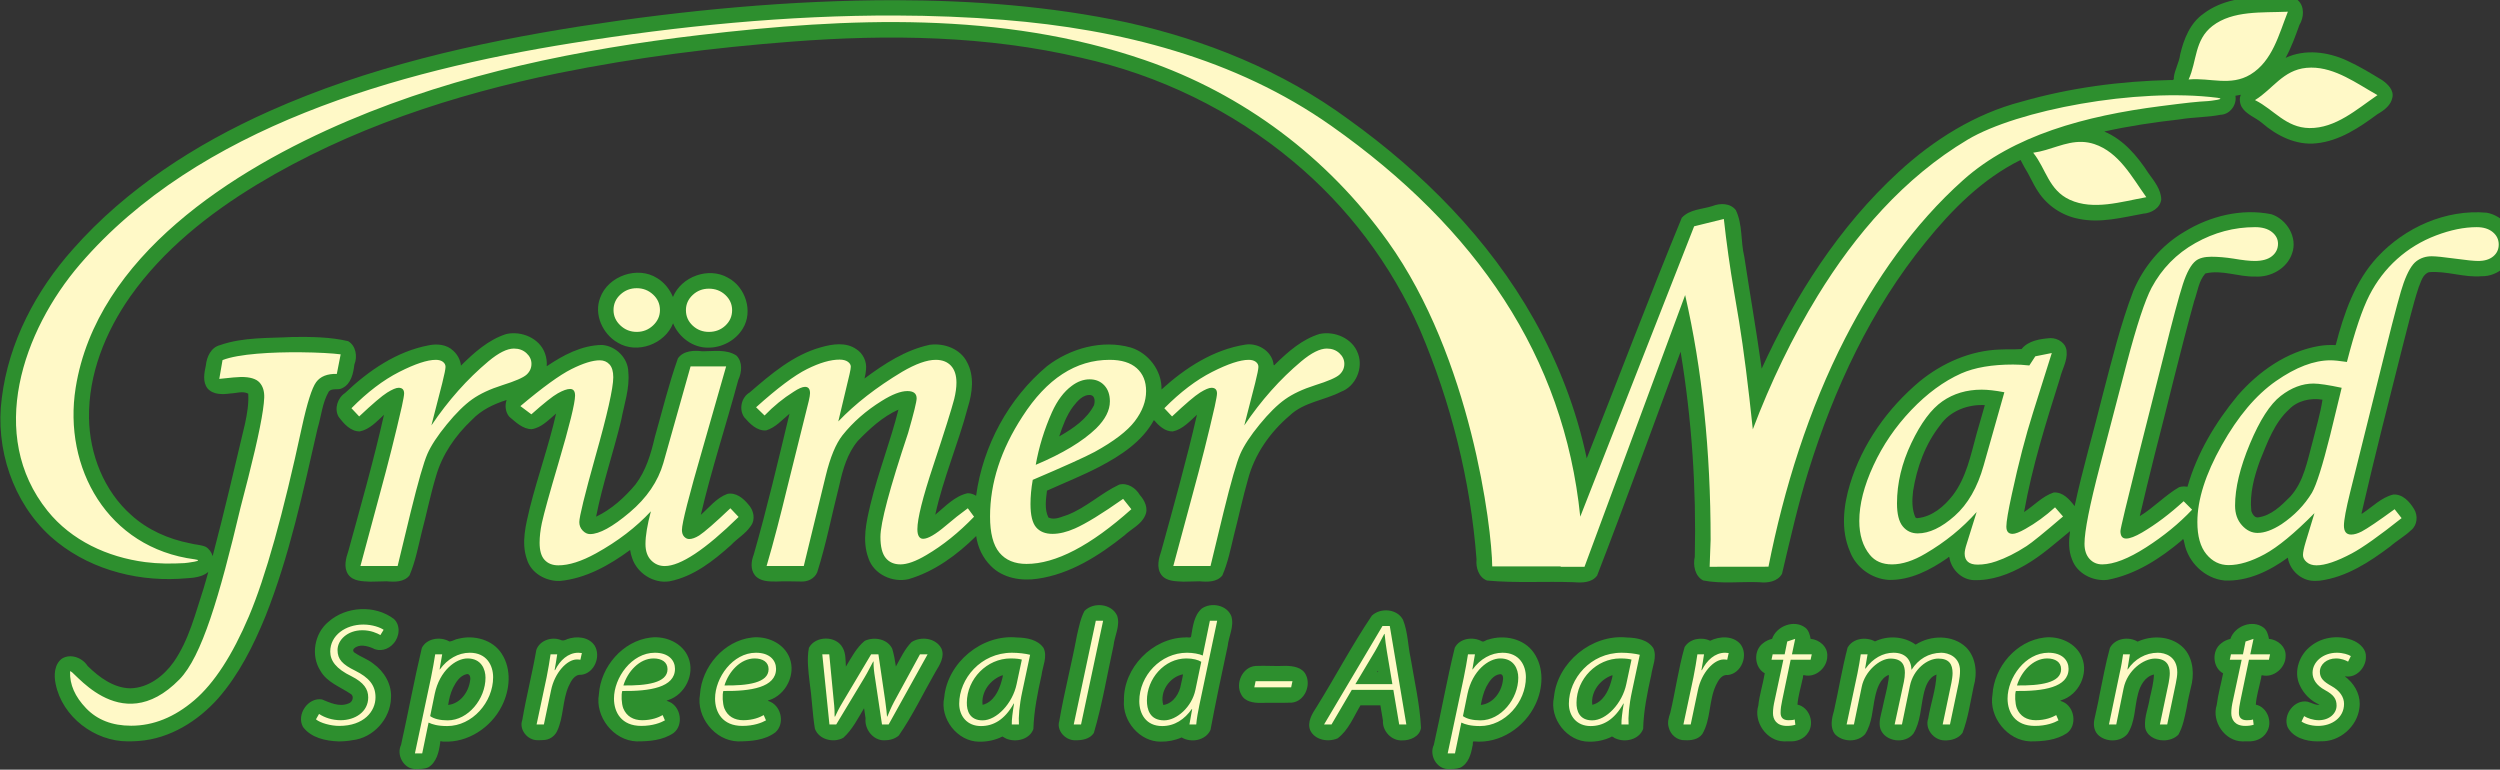
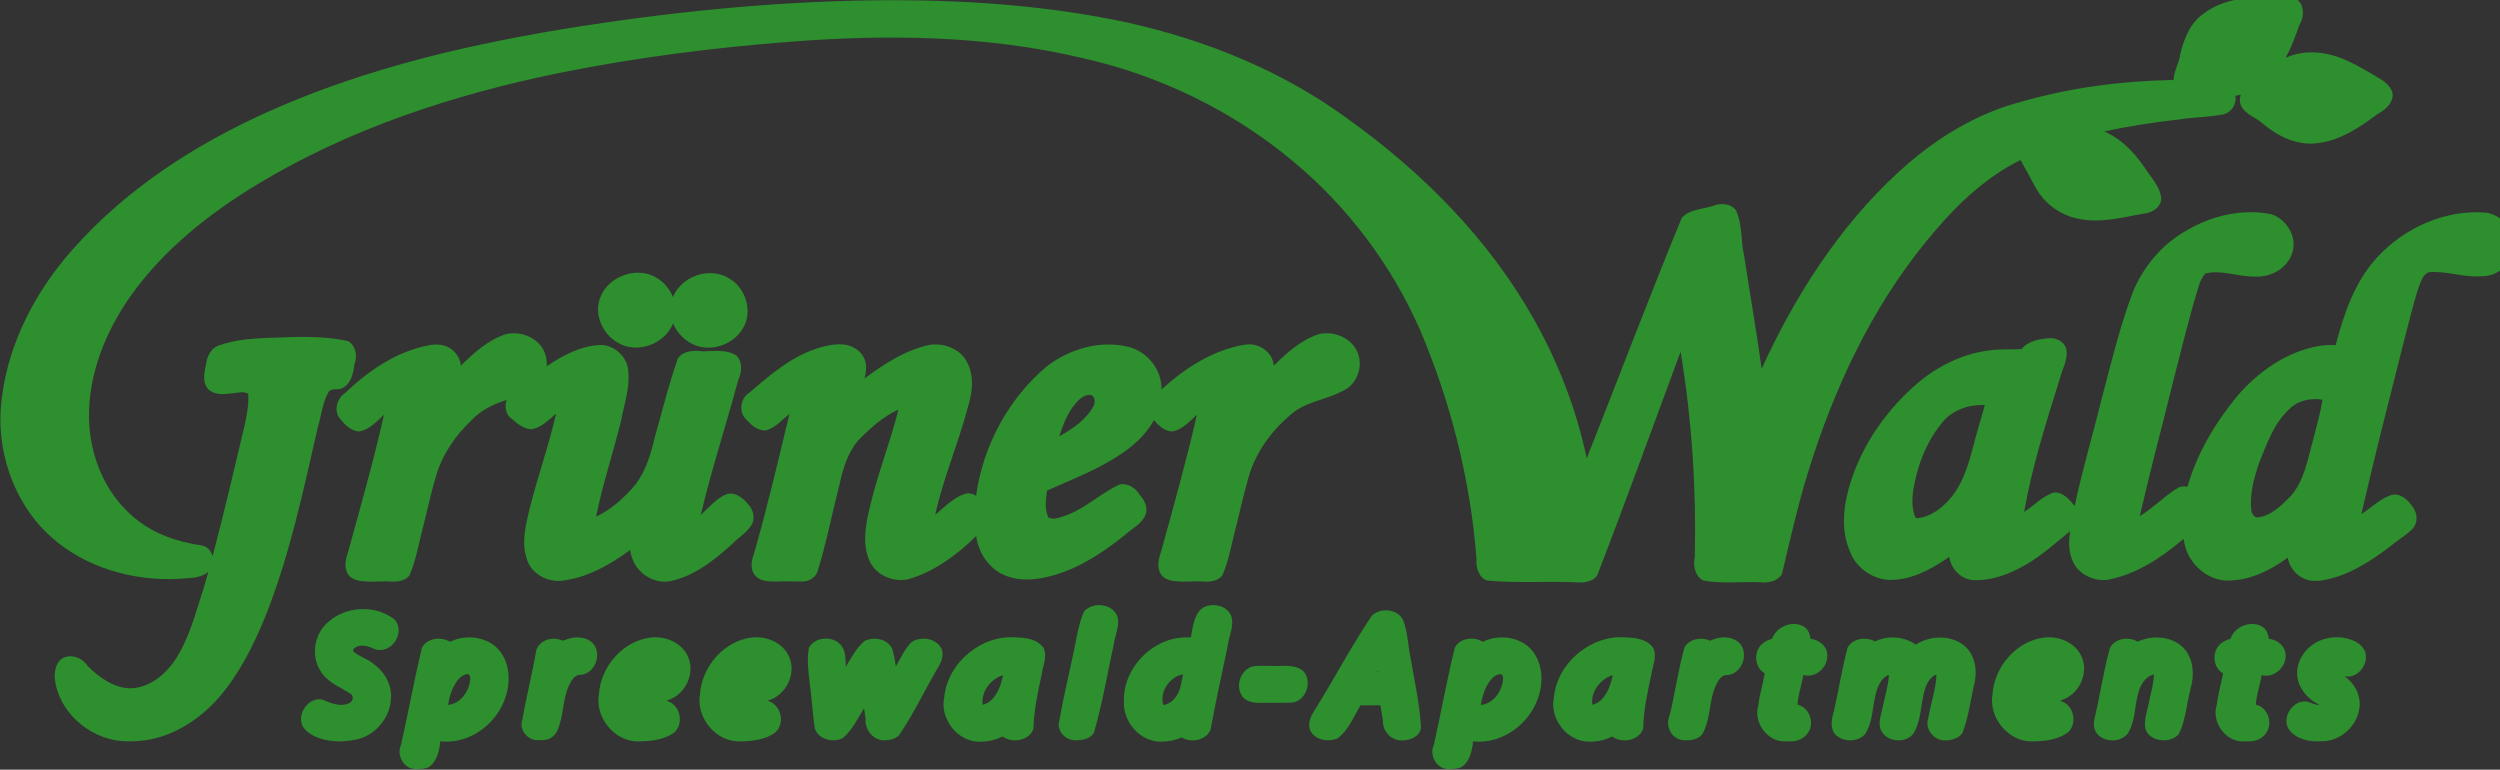
<svg xmlns="http://www.w3.org/2000/svg" viewBox="0 0 500 153.93" height="153.93" width="500" xml:space="preserve" id="svg2" version="1.1">
  <rect x="0" y="0" width="500" height="153.93" fill="#333333" stroke="none" />
  <title id="title4516">Gruener Wald Spreewald-Apartments</title>
  <defs id="defs6" />
  <g transform="matrix(1.333,0,0,-1.333,3.236,150.635)" id="g10">
    <g transform="matrix(0.077,0,0,0.077,-0.031,-0.03)" id="g12" style="fill:#fff9c7;fill-opacity:1">
      <path id="path14-0" d="m 777.496,-30.549 c -22.203,0.58 -36.665,27.688 -27.146,47.1 14.021,62.865 25.565,126.279 40.496,188.936 9.587,19.02 36.429,22.655 53.666,12.557 6.07,0.19 11.401,4.588 17.575,5.317 30.436,7.843 67.001,-1.736 84.442,-29.251 19.769,-30.459 15.991,-70.844 0.05,-102.086 -20.864,-41.559 -65.992,-71.581 -113.19,-69.048 -2.535,-0.724 -7.875,3.013 -6.793,-2.057 -2.257,-17.631 -6.817,-37.996 -22.974,-48.064 -8.165,-3.749 -17.376,-3.163 -26.125,-3.404 z m 2012.416,0 c -22.201,0.578 -36.669,27.682 -27.151,47.094 14.186,62.934 25.362,126.591 40.792,189.209 9.392,18.79 35.829,22.268 52.914,12.492 4.185,-1.833 7.709,3.096 11.928,3.359 31.008,10.362 69.923,2.397 89.166,-25.528 20.5,-29.444 18.173,-69.474 3.111,-100.741 -20.712,-44.442 -69.167,-76.777 -118.938,-72.066 -4.651,1.405 -2.074,-6.672 -3.754,-9.295 -2.734,-15.88 -8.255,-34.512 -23.977,-41.962 -7.699,-2.802 -16.042,-2.354 -24.092,-2.561 z m -913.436,53.316 c -42.382,0.382 -76.774,45.274 -67.718,86.342 6.35,68.027 73.588,123.356 141.561,116.713 18.733,-0.36 40.565,-3.85 51.986,-20.443 8.006,-17.154 -1.734,-35.341 -3.892,-52.653 -7.667,-34.7 -14.874,-69.672 -15.942,-105.302 -6.969,-19.495 -31.62,-25.922 -49.848,-19.816 -3.799,0.967 -7.186,3.516 -10.395,5.285 -14.098,-7.143 -29.983,-10.466 -45.754,-10.125 z m 1188.682,0.027 c -42.682,-0.149 -77.576,45.071 -68.406,86.352 6.375,68.177 73.932,123.561 142.033,116.656 18.659,-0.477 40.819,-3.929 51.73,-20.912 7.55,-17.068 -1.853,-35.065 -4.114,-52.211 -7.697,-34.557 -14.91,-69.593 -15.765,-104.941 -7.6,-20.776 -34.724,-27.238 -53.598,-18.709 -3.539,0.805 -6.214,5.871 -9.725,2.488 -13.134,-6.099 -27.687,-9.054 -42.156,-8.723 z m -834.684,0.057 c -40.909,-0.223 -74.641,40.112 -71.556,80.043 -1.296,63.858 55.591,122.091 119.319,123.051 3.464,0.969 9.578,-1.642 11.409,1.088 3.47,19.236 5.324,41.575 21.05,55.264 18.432,12.766 49.001,6.882 57.51,-15.061 5.936,-19.81 -5.214,-39.117 -7.26,-58.629 -11.677,-54.193 -23.185,-108.427 -33.377,-162.918 -9.291,-20.615 -37.861,-25.768 -56.23,-14.625 -12.808,-5.672 -26.868,-8.437 -40.865,-8.213 z m 1694.686,0.486 c -44.828,1.377 -81.462,47.541 -73.825,91.498 3.299,53.699 46.278,104.151 100.541,110.82 29.327,3.808 62.827,-10.542 73.944,-39.294 12.958,-32.172 -6.832,-72.183 -39.678,-82.573 -5.849,-1.503 -0.434,-1.912 2.393,-3.334 23.04,-10.017 28.225,-46.208 7.605,-61.289 -20.909,-13.62 -46.653,-15.932 -70.98,-15.828 z m -2518.742,0.008 c -44.799,1.532 -81.309,47.728 -73.602,91.658 3.378,53.797 46.58,104.283 100.995,110.715 29.283,3.59 62.576,-10.859 73.58,-39.576 12.807,-32.327 -7.259,-72.315 -40.221,-82.582 -5.575,-1.407 1.994,-1.897 3.822,-3.529 21.045,-10.568 26.817,-43.023 8.785,-59.016 -20.687,-15.726 -48.32,-17.543 -73.359,-17.67 z m -778.266,0.006 c -24.943,0.92 -52.97,6.914 -68.801,28.012 -13.505,23.824 9.485,58.199 36.811,53.756 15.896,-6.54 34.275,-15.194 51.473,-7.939 7.967,1.736 12.31,14.266 4.531,18.705 -20.327,13.78 -46.224,22.48 -58.932,45.018 -19.301,29.954 -11.738,73.086 15.699,95.523 34.413,30.438 90.568,33.368 127.363,5.596 13.62,-12.553 11.213,-35.15 -0.713,-47.994 -9.497,-11.518 -26.834,-16.799 -40.34,-9.125 -11.147,4.608 -26.125,8.682 -36.363,-0.381 -3.139,-2.815 -1.796,-7.302 1.895,-8.822 11.198,-7.923 24.675,-12.021 35.361,-20.799 21.267,-15.057 36.401,-40.287 34.621,-66.895 -1.039,-40.688 -34.546,-78.005 -75.243,-82.284 -9.005,-1.744 -18.195,-2.45 -27.362,-2.37 z m 2816.654,0.006 c -33.511,0.594 -59.504,37.977 -49.814,69.725 2.23,21.345 9.19,41.978 12.525,62.967 -20.955,11.541 -22.308,44.982 -3,58.792 4.976,4.149 11.16,6.784 17.318,8.347 8.51,24.997 43.124,38.235 64.842,21.707 6.679,-5.227 8.966,-14.557 10.322,-21.857 16.933,-1.212 33.572,-15.461 32.412,-33.391 0.245,-22.256 -22.19,-42.484 -44.449,-37.438 -4.266,1.695 -2.121,-4.271 -3.564,-6.701 -3.471,-16.723 -8.817,-33.797 -10.118,-50.51 23.104,-4.85 33.991,-35.493 20.738,-54.558 -7.554,-12.387 -22.622,-18.02 -36.661,-16.979 -3.516,-0.104 -7.034,-0.089 -10.551,-0.104 z m 893.053,0 c -33.964,0.579 -59.896,38.871 -49.647,70.818 2.529,20.886 8.516,41.128 12.496,61.744 -20.979,11.38 -22.625,44.838 -3.404,58.723 5.018,4.196 11.222,6.933 17.504,8.377 8.419,25.089 43.091,38.412 64.877,21.91 6.696,-5.233 9.025,-14.557 10.357,-21.898 16.901,-1.211 33.547,-15.376 32.443,-33.283 0.3,-22.983 -23.483,-43.303 -46.195,-37.451 -2.03,-0.719 -0.847,-6.383 -2.232,-8.553 -3.324,-16.125 -8.649,-32.776 -9.676,-48.771 22.661,-4.777 33.625,-34.494 21.254,-53.574 -7.327,-12.953 -22.787,-18.935 -37.152,-17.916 -3.54,-0.136 -7.083,-0.123 -10.625,-0.125 z m 145.887,0.01 c -21.689,0.198 -46.875,7.229 -57.49,27.961 -9.377,23.727 13.011,54.068 38.824,49.457 7.63,-2.041 16.218,-7.532 23.506,-5.887 -17.274,7.23 -31.445,21.664 -38.959,38.793 -11.863,26.287 -0.341,58.467 21.963,75.385 23.372,18.898 57.701,22.295 84.797,9.844 12.041,-5.791 23.53,-16.976 22.568,-31.354 0.021,-20.368 -18.524,-40.888 -39.787,-37.537 -3.752,0.768 3.958,-3.531 4.74,-5.068 15.871,-13.998 25.688,-35.467 22.32,-56.793 -4.445,-35.945 -38.226,-65.595 -74.584,-64.611 -2.63,-0.152 -5.264,-0.231 -7.898,-0.189 z m -3274.43,0 c -44.931,1.574 -81.334,48.095 -73.426,92.08 3.565,53.568 46.603,103.75 100.783,110.243 29.252,3.685 62.588,-10.669 73.672,-39.327 12.956,-32.158 -6.811,-72.141 -39.627,-82.559 -5.76,-1.455 -0.756,-1.875 2.068,-3.197 22.945,-9.806 28.565,-45.442 8.539,-60.947 -21.01,-14.234 -47.34,-16.416 -72.01,-16.291 z m -991.021,0.031 C 153.481,23.173 90.134,71.073 77.268,135.398 73.696,152.266 74.616,173.459 89.625,184.695 c 16.899,10.428 39.927,1.586 49.947,-14.369 22.396,-21.933 50.431,-42.952 83.201,-43.56 34.752,0.684 64.964,23.742 84.34,51.009 30.092,43.13 42.437,95.14 58.689,144.366 3.006,10.36 6.334,21.388 8.924,31.396 -16.026,-13.312 -38.262,-11.469 -57.716,-13.415 -89.104,-4.721 -181.791,21.899 -249.019,81.94 -74.125,66.944 -108.8,172.103 -95.623,270.389 13.385,108.543 66.543,209.304 138.827,290.223 104.04,117.687 238.892,204.356 381.425,268.193 192.949,86.316 400.693,133.386 608.718,166.13 202.114,31.114 406.375,50.587 610.994,50.651 151.32,-0.369 303.216,-11.595 451.418,-43.196 154.367,-34.124 304.421,-94.703 432.277,-188.716 144.76,-103.867 273.827,-233.54 361.603,-389.606 47.56,-84.625 83.057,-176.217 103.051,-271.275 61.83,156.189 121.232,313.417 185.191,468.75 15.404,16.895 39.993,16.367 60.236,23.043 14.752,5.851 34.971,5.621 45.168,-8.309 13.555,-28.271 9.05,-60.76 16.377,-90.348 10.998,-72.829 23.804,-145.397 33.895,-218.374 65.031,142.077 150.999,276.865 266.705,383.098 68.184,62.841 149.351,113.737 239.697,137.17 94.493,27.111 192.966,40.106 291.005,42.18 4.028,-0.775 6.558,0.571 5.63,4.884 1.827,15.656 10.636,29.37 12.431,45.05 7.096,29.895 19.365,61.254 45.609,79.4 34.38,26.234 79.186,32.309 121.248,32.305 20.609,0.85 43.241,4.101 62.25,-5.943 13.751,-12.193 12.124,-33.944 3.221,-48.474 -7.795,-21.81 -15.735,-43.704 -26.877,-64.074 37.833,17.799 82.562,11.741 119.525,-5.273 23.862,-10.896 46.398,-24.582 68.723,-38.197 10.683,-7.573 22.933,-19.159 19.863,-33.617 -2.796,-15.256 -16.199,-25.215 -28.84,-32.406 -35.427,-26.167 -74.138,-52.343 -119.14,-56.956 -39.645,-4.469 -77.788,14.856 -106.928,40.293 -12.402,10.313 -29.83,15.771 -38.58,30.172 -4.029,7.249 -5.258,16.383 -1.9,24.127 -3.51,-0.725 -7.056,-1.264 -10.559,-2.025 3.358,-17.506 -10.67,-36.431 -28.788,-36.988 -26.335,-5.149 -53.36,-4.501 -79.766,-8.987 -49.345,-5.568 -98.487,-12.802 -146.93,-23.656 37.365,-15.68 64.456,-47.822 85.999,-81.035 11.025,-15.38 24.668,-31.68 24.979,-51.522 -2.09,-16.701 -19.407,-26.47 -34.933,-27.485 -41.326,-7.502 -83.831,-18.942 -125.91,-10.055 -32.167,6.068 -61.313,25.558 -79.112,53.048 -10.192,15.192 -16.872,32.337 -26.788,47.705 -2.581,4.557 -5.082,9.162 -7.371,13.873 -74.082,-36.636 -133.361,-96.231 -184.799,-159.832 C 3614.634,865.718 3542.391,710.264 3492.648,550.068 c -20.508,-65.787 -35.512,-133.091 -51.439,-200.098 -8.444,-15.361 -28.203,-18.419 -44.12,-16.451 -36.445,1.535 -73.555,-3.696 -109.694,3.481 -16.026,8.652 -19.827,29.545 -16.164,46.014 3.157,133.742 -5.824,267.685 -27.627,399.6 -54.019,-145.426 -106.637,-291.397 -162.617,-436.078 -10.17,-14.191 -29.66,-14.349 -45.367,-12.992 -56.365,1.936 -112.919,-1.966 -169.156,3.244 -16.303,6.029 -22.21,25.517 -20.512,41.438 -11.681,153.756 -49.812,305.272 -110.185,447.143 -55.649,126.534 -140.701,239.772 -247.098,328.117 -118.71,99.415 -262.14,168.514 -413.264,202.001 -183.953,43.2 -374.982,45.889 -562.749,31.448 -152.814,-11.604 -305.185,-30.93 -455.426,-61.402 C 852.227,1283.486 649.812,1217.264 469.926,1108.563 375.629,1051.405 287.03,981.087 222.896,890.475 174.365,821.513 141.002,738.743 142.318,653.465 143.369,583.175 171.239,511.731 224.482,464.553 c 31.926,-29.106 72.571,-46.945 114.582,-55.202 10.023,-2.787 20.945,-2.708 30.504,-6.772 6.759,-3.919 11.53,-10.756 13.645,-18.205 22.643,85.888 42.781,172.417 63.279,258.845 3.928,19.038 7.296,38.18 6.049,57.694 -10.713,5.691 -22.974,0.783 -34.331,0.411 -15.187,-2.109 -33.879,-2.888 -44.912,9.737 -10.033,12.925 -6.456,30.332 -3.297,44.988 1.563,16.424 9.973,34.885 27.301,39.354 45.516,15.975 94.574,13.382 141.972,15.967 36.063,0.346 72.607,0.112 107.895,-8.139 15.347,-8.957 18.601,-30.168 12.18,-45.623 -1.994,-17.039 -6.279,-37.438 -23.197,-45.756 -8.073,-5.136 -20.593,1.099 -26.826,-7.236 -12.615,-21.785 -14.356,-47.518 -21.601,-71.199 C 559.431,509.751 532.976,384.824 485.915,266.602 462.594,209.755 434.589,153.682 393.895,107.132 354.391,62.819 299.977,28.769 239.756,24.212 232.62,23.598 225.456,23.354 218.295,23.398 Z m 2482.687,1.906 c -20.573,-1.139 -38.8,18.258 -37.383,38.58 -1.543,9.928 -3.318,19.818 -4.988,29.725 -12.919,0 -25.838,0 -38.758,0 -13.399,-22.239 -23.228,-48.19 -44.574,-64.334 -18.232,-7.879 -44.087,-3.64 -53.359,15.572 -6.607,16.415 4.053,32.953 12.78,46.257 36.455,58.648 68.605,119.948 107.257,177.224 16.993,16.154 49.707,13.486 60.811,-8.275 9.427,-23.703 9.383,-49.73 14.769,-74.363 7.443,-45.202 18.019,-90.17 20.209,-136.034 -2.522,-17.017 -21.413,-24.767 -36.764,-24.352 z m 1056.605,0.033 c -20.626,0.175 -38.697,22.558 -31.514,42.664 4.645,28.581 15.14,57.092 16.119,85.518 -15.941,-5.566 -21.79,-23.734 -25.117,-38.684 -5.841,-25.445 -5.769,-53.288 -19.736,-76.152 -15.91,-21.04 -54.964,-16.487 -64.297,8.686 -4.477,13.591 1.231,27.874 3.98,41.227 3.622,18.205 9,36.185 11.666,54.496 0.133,3.07 1.283,7.762 0.353,9.873 -16.688,-6.888 -22.796,-26.332 -26.416,-42.618 -5.426,-24.307 -5.404,-51.528 -19.731,-73.068 -14.776,-16.184 -43.385,-15.524 -58.326,-0.025 -10.284,12.831 -6.608,30.512 -2.295,44.92 9.254,41.199 15.956,82.981 26.676,123.84 10.121,18.436 36.062,21.74 53.4,12.145 25.012,12.081 56.82,10.104 79.242,-6.258 29.186,18.706 71.684,19.674 97.92,-4.848 19.813,-19.626 22.741,-50.696 15.185,-76.426 -6.477,-30.421 -10.764,-61.574 -21.822,-90.792 -7.974,-10.986 -22.237,-15.121 -35.289,-14.496 z m 426.432,0.062 c -15.905,-0.233 -34.463,10.086 -35.413,27.488 -1.334,18.783 6.5,36.518 9.229,54.836 3.519,15.176 7.592,30.541 8.093,45.979 -17.338,-3.744 -26.951,-21.536 -30.947,-37.443 -7.086,-25.927 -5.274,-55.089 -20.598,-78.252 -13.223,-15.936 -39.83,-16.531 -55.367,-3.711 -9.475,7.544 -11.643,20.524 -9.18,31.824 3.175,15.758 7.324,31.3 9.943,47.178 6.378,30.765 11.895,61.83 20.291,92.092 9.825,19.051 36.729,22.94 53.998,12.354 26.942,12.356 61.414,11.364 84.891,-7.973 21.022,-17.326 25.805,-47.268 20.912,-72.799 -3.747,-16.25 -7.725,-32.373 -10.413,-48.862 -3.659,-17.628 -7.055,-36.012 -15.97,-51.773 -7.707,-7.604 -18.766,-11.218 -29.469,-10.938 z m -2492.217,0.062 c -21.727,-0.449 -38.778,21.954 -36.344,42.76 -0.899,6.595 -1.886,13.179 -2.908,19.756 -12.174,-19.973 -22.833,-41.841 -40.488,-57.625 -18.913,-10.566 -47.855,-3.683 -55.383,17.951 -4.932,30.337 -5.814,61.139 -10.367,91.505 -2.488,21.804 -5.393,44.13 -1.244,65.907 12.704,23.864 53.07,24.109 65.781,0.158 6.386,-11.275 5.476,-24.509 6.258,-36.949 10.649,17.717 20.551,36.977 36.691,50.326 18.2,8.58 44.446,3.996 53.639,-15.41 3.334,-11.304 5.432,-22.928 7.121,-34.578 9.198,16.325 17.166,34.021 30.41,47.508 18.415,12.038 47.729,8.033 58.35,-12.514 6.81,-15.517 -3.084,-31.603 -11.105,-44.523 -24.004,-41.597 -44.575,-85.289 -71.93,-124.881 -7.734,-6.832 -18.344,-9.533 -28.48,-9.391 z m 370.93,0.123 c -18.343,0.245 -35.674,19.171 -29.758,37.654 9.517,55.895 24.045,110.776 34.324,166.489 3.839,16.146 6.881,33.091 14.691,47.783 17.498,18.045 53.18,14.426 63.785,-9.398 6.264,-19.66 -5.085,-38.766 -7.138,-58.073 -12.451,-56.816 -21.938,-114.397 -38.358,-170.261 -7.987,-12.386 -24.017,-14.592 -37.547,-14.193 z m 1189.086,0.1 c -14.889,-0.692 -28.052,10.714 -31.385,24.885 -2.965,9.604 -0.086,19.458 3.064,28.537 10.041,42.466 15.865,85.902 27.842,127.904 9.884,16.604 33.199,20.476 49.822,12.441 18.341,9.13 44.256,10.28 58.803,-6.334 16.658,-20.967 2.394,-58.074 -24.863,-60.484 -11.54,1.425 -18.25,-10.665 -22.516,-19.576 -14.346,-30.191 -9.616,-66.323 -26.717,-95.436 -7.966,-10.58 -21.656,-12.722 -34.051,-11.938 z m -2235.883,0.047 c -19.202,-0.161 -36.242,20.71 -29.354,39.39 7.799,45.732 19.478,90.825 27.33,136.457 6.534,18.561 29.729,26.312 47.347,19.517 4.489,-2.355 8.742,-0.441 12.909,1.532 17.78,6.432 41.478,4.627 53.055,-12.053 13.384,-21.051 -0.098,-54.638 -25.766,-57.436 -13.151,1.156 -19.855,-12.122 -24.51,-22.209 -12.473,-28.004 -9.491,-60.447 -22.809,-88.127 -5.001,-10.04 -15.417,-16.756 -26.672,-16.801 -3.835,-0.317 -7.687,-0.275 -11.531,-0.271 z M 2236.502,94.385 c 19.035,3.353 31.057,22.849 33.697,40.93 1.28,6.211 3.143,12.531 3.754,18.758 -25.844,-4.921 -46.151,-33.854 -38.316,-59.826 z m 618.471,0.043 c 22.948,2.773 39.022,24.338 42.117,46.119 1.116,4.793 1.494,14.492 -5.691,13.785 -12.94,-1.75 -20.713,-14.157 -26.465,-24.677 -5.486,-11.081 -8.335,-23.221 -10.658,-35.295 z m -2012.221,0.031 c 23.285,2.834 39.309,25.197 42.117,47.299 1.41,5.02 -0.041,14.506 -7.156,12.523 -12.988,-2.99 -20.611,-15.765 -26.256,-26.854 -4.867,-10.475 -7.72,-21.773 -9.303,-33.029 z M 1883.791,94.648 c 20.552,5.198 31.275,26.638 36.478,45.369 0.719,3.732 3.329,9.849 2.4,12.359 -23.616,-7.894 -42.462,-32.283 -39.154,-57.791 z m 1188.072,0.035 c 20.125,5.123 30.755,25.839 36.057,44.179 0.812,4.054 3.625,10.677 2.741,13.513 -23.474,-7.868 -42.593,-32.211 -39.092,-57.756 z m -646.547,3.686 c -13.869,-0.193 -30.889,2.344 -37.754,16.16 -12.343,21.383 2.298,54.016 27.793,55.816 19.433,0.966 38.901,-0.795 58.285,0.184 14.609,-0.08 32.921,-2.754 39.832,-17.579 10.449,-20.95 -2.87,-51.553 -27.235,-54.058 -20.3,-0.741 -40.619,0.065 -60.922,-0.523 z m 228.404,59.781 c 2.723,2.91 -4.885,1.343 0,0 z M 690.324,334.574 c -14.864,0.756 -33.594,0.514 -43.109,14.211 -9.226,13.965 -4.324,31.5 0.592,46.068 24.136,88.063 49.256,175.893 69.287,264.952 -13.917,-12.892 -27.832,-28.587 -47.252,-32.465 -18.143,-0.07 -31.178,15.283 -41.197,28.539 -8.868,15.649 -2.021,36.699 12.594,46.306 45.64,43.39 100.224,81.145 163.153,92.95 16.4,3.389 35.175,1.624 47.668,-10.614 8.228,-7.44 13.986,-17.869 14.96,-29 25.545,25.278 53.568,50.574 88.475,61.621 29.626,6.527 64.994,-8.258 75.4,-38.053 2.87,-7.912 3.943,-16.448 3.273,-24.83 31.919,21.665 68.143,41.002 107.629,41.559 26.907,-1.852 50.96,-25.366 51.361,-52.729 3.047,-32.073 -8.182,-63.07 -13.938,-94.194 -15.256,-62.863 -36.346,-124.26 -48.839,-187.726 30.124,14.386 55.444,37.33 76.704,62.696 20.456,26.902 30.225,59.933 37.723,92.348 14.638,51.249 27.11,103.208 45,153.46 10.571,15.032 31.134,15.969 47.727,13.775 21.986,-0.085 46.623,4.6 66.238,-8.273 12.674,-12.487 10.623,-32.869 3.623,-47.723 -23.61,-87.749 -52.203,-174.169 -72.924,-262.648 16.293,14.326 30.678,33.188 51.834,40.82 16.468,3.307 31.01,-8.547 40.697,-20.545 10.514,-10.967 14.441,-29.389 4.754,-42.135 -9.971,-14.995 -26.212,-23.959 -38.346,-36.955 -34.54,-30.929 -73.043,-61.39 -119.631,-70.67 -31.118,-5.075 -63.379,15.508 -73.158,45.258 -1.886,5.084 -3.19,10.382 -3.903,15.758 -40.327,-29.654 -86.178,-55.522 -136.881,-60.404 -27.246,-0.898 -56.333,15.211 -64.3,42.385 -11.408,32.558 -1.96,67.293 5.603,99.566 15.499,61.863 37.244,122.066 51.31,184.262 -14.313,-12.007 -28.321,-27.6 -47.699,-30.463 -17.518,0.279 -30.787,13.694 -43.385,24.152 -7.722,8.813 -9.055,22.54 -5.287,32.762 -24.943,-7.821 -49.295,-19.404 -67.542,-38.635 -32.006,-30.147 -58.224,-67.687 -70.215,-110.409 -10.838,-35.827 -18.092,-72.739 -27.775,-108.956 -6.856,-28.179 -12.26,-57.121 -23.747,-83.836 -10.474,-13.211 -29.108,-12.958 -44.346,-11.455 -10.717,0.023 -21.39,-0.818 -32.133,-0.73 z m 1584.473,0.008 c -14.874,0.832 -33.43,0.231 -43.248,13.648 -9.71,13.95 -4.788,31.861 0.23,46.584 24.272,88.065 49.001,176.098 69.428,265.109 -13.997,-12.814 -27.841,-28.476 -47.16,-32.635 -15.331,-0.195 -27.336,11.319 -36.703,22.164 -22.894,-42.073 -64.654,-69.151 -105.954,-90.863 -33.304,-17.364 -68.315,-31.265 -102.464,-46.672 -1.96,-17.288 -5.121,-36.022 2.783,-52.314 12.417,-5.883 25.52,1.636 37.443,5.17 36.452,14.267 65.223,42.311 100.443,58.92 16.035,4.196 32.222,-6.346 40.082,-19.9 9.526,-10.674 17.477,-26.524 10.436,-40.57 -7.83,-17.708 -26.832,-25.685 -40.188,-38.458 -49.406,-39.52 -105.412,-75.211 -169.187,-84.458 -31.854,-4.825 -67.776,0.991 -91.094,24.875 -15.778,15.465 -25.691,36.486 -28.631,58.305 -37.236,-36.697 -80.939,-69.115 -131.686,-83.971 -31.222,-7.472 -67.98,9.467 -78.279,40.848 -12.731,34.264 -4.018,71.377 4.17,105.6 15.08,62.192 38.839,121.943 54.307,183.896 -30.619,-13.754 -55.867,-37.04 -78.936,-60.748 -20.713,-24.519 -29.613,-56.231 -36.301,-86.767 -14.488,-56.444 -25.346,-113.886 -43.002,-169.472 -5.044,-12.208 -18.482,-18.751 -31.267,-18.01 -16.004,0.032 -31.79,0.937 -47.753,-0.011 -14.512,-0.066 -32.186,-0.15 -42.322,12.029 -9.097,11.458 -7.458,27.424 -2.437,40.236 26.055,90.794 47.597,182.819 69.745,274.637 -14.245,-11.824 -27.382,-26.973 -45.58,-32.445 -17.933,-1.292 -31.797,13.12 -42.566,25.561 -10.828,15.282 -5.828,38.753 10.361,48.239 41.586,35.873 85.174,73.399 139.29,88.249 22.101,6.32 48.283,10.384 68.429,-3.562 13.366,-8.331 20.91,-24.207 19.219,-39.82 -0.365,-5.938 -1.562,-11.789 -2.99,-17.553 38.252,28.53 79.746,55.602 127.064,65.707 27.744,3.763 59.474,-7.537 72.587,-33.623 14.926,-27.422 10.48,-60.53 1.46,-89.068 -18.573,-70.261 -47.775,-137.453 -63.276,-208.467 19.286,15.841 37.585,36.258 62.94,41.918 5.893,0.115 11.693,-1.855 16.648,-4.969 13.32,97.173 62.925,189.487 138.228,252.598 45.561,34.842 107.161,52.153 163.345,36.27 34.531,-10.821 60.698,-45.213 59.717,-81.727 46.099,41.907 101.145,77.846 163.78,87.464 23.504,3.584 49.384,-11.742 54.154,-35.713 0.29,-4.73 0.996,-6.424 4.321,-1.92 24.764,24.197 52.116,48.171 85.862,58.404 29.493,6.167 64.354,-8.752 74.73,-38.271 10.772,-28.314 -4.426,-63.846 -33.1,-74.451 -32.699,-16.873 -72.378,-20.05 -99.879,-46.242 -38.267,-32.462 -68.396,-75.283 -81.273,-124.059 -10.487,-36.422 -18.2,-73.569 -27.747,-110.237 -6.304,-26.079 -11.569,-52.802 -22.349,-77.443 -10.495,-13.047 -28.963,-12.752 -44.113,-11.293 -10.581,-0.001 -21.113,-0.782 -31.717,-0.717 z m 2202.674,1.551 c -24.816,0.36 -47.08,20.934 -50.672,45.268 -35.523,-25.978 -78.134,-46.573 -123.133,-44.574 -38.585,3.599 -71.375,35.54 -78.522,73.238 -1.112,4.015 -0.935,10.845 -5.4,4.649 -41.744,-35.173 -89.595,-66.216 -144.014,-76.532 -28.288,-3.472 -59.553,11.927 -69.418,39.623 -7.116,17.45 -6.525,36.858 -3.873,55.182 -28.494,-23.242 -55.942,-48.211 -88.07,-66.477 -30.306,-17.441 -64.826,-30.316 -100.24,-28.89 -22.442,1.144 -41.306,19.284 -46.17,40.728 -0.396,3.787 -0.931,6.384 -4.568,2.082 -33.498,-23.216 -72.304,-43.329 -114.103,-42.467 -33.302,1.991 -64.553,24.496 -75.945,56.039 -17.865,41.426 -12.417,88.66 0.331,130.69 23.921,78.491 73.489,147.999 136.111,200.452 44.104,35.807 98.93,59.983 156.2,61.772 13.992,0.775 28.212,-0.172 41.984,0.948 13.439,16.599 36.404,19.833 56.397,21.311 14.581,0.139 30.413,-9.902 31.369,-25.494 1.972,-18.889 -9.029,-35.622 -13.128,-53.492 -26.953,-85.6 -54.033,-171.465 -69.715,-259.944 19.238,12.495 35.43,30.598 57.564,38.055 17.868,1.46 31.162,-13.567 40.91,-26.547 15.648,72.953 36.886,144.551 54.77,216.942 17.89,68.196 34.592,136.983 59.796,202.94 20.176,47.269 54.729,88.654 99.259,114.715 50.038,30.717 111.471,45.968 169.639,34.164 30.201,-9.867 51.487,-45.48 40.256,-76.363 -9.754,-29.356 -41.774,-46.937 -71.793,-45.021 -32.671,-1 -64.679,13.816 -97.203,5.979 -13.215,-14.824 -15.102,-35.759 -21.773,-53.818 -27.822,-100.609 -51.778,-202.219 -77.977,-303.254 -9.611,-38.546 -19.02,-77.101 -28.025,-115.785 27.159,16.467 49.086,40.39 76.557,56.395 5.271,1.739 10.97,1.779 16.402,0.857 18.637,65.604 54.486,125.261 97.656,177.592 41.205,47.447 96.131,86.033 159.01,96.803 10.616,1.642 21.405,2.302 32.135,1.648 15.892,61.243 37.249,123.897 80.996,171.23 53.663,58.054 133.635,93.784 213.214,86.741 31.165,-5.503 57.979,-35.979 53.603,-68.421 -3.071,-30.944 -32.404,-56.162 -63.363,-55.324 -34.668,-3.06 -68.594,10.905 -102.902,7.783 -12.254,-4.239 -15.277,-18.774 -19.838,-29.291 -11.986,-36.401 -20.301,-73.974 -30.207,-111.007 -27.133,-107.351 -54.691,-214.774 -79.54,-322.556 0.179,-2.139 -3.819,-10.573 0.419,-6.902 19.262,12.553 36.552,30.856 59.75,36.543 18.282,1.321 32.072,-14.08 40.691,-28.4 7.792,-12.828 6.293,-31.182 -5.727,-40.947 -12.457,-11.979 -27.824,-20.343 -40.781,-31.737 -40.596,-30.543 -85.4,-59.817 -136.845,-66.685 -4.013,-0.348 -8.043,-0.478 -12.07,-0.439 z m -771.646,122.316 c 27.936,2.929 51.071,22.574 67.834,43.978 26.922,35.036 35.41,79.576 46.923,121.161 5.187,18.358 10.763,36.601 15.787,55.007 -32.288,1.878 -67.389,-10.926 -86.52,-38.54 -29.427,-36.928 -46.05,-83.047 -53.304,-129.267 -1.96,-16.979 -2.452,-34.633 4.377,-50.674 1.26,-1.306 3.047,-2.217 4.902,-1.666 z m 662.646,1.285 c 26.019,3.395 45.552,22.952 63.148,40.68 26.623,29.296 33.319,70.24 43.598,107.383 6.708,26.981 15.016,54.266 19.117,81.369 -23.144,3.865 -48.852,-1.751 -65.428,-19.168 -28.391,-26.086 -41.72,-63.813 -56.039,-98.693 -11.613,-31.639 -20.878,-65.468 -17.166,-99.252 2.059,-5.559 5.788,-12.821 12.77,-12.318 z M 2035.35,619.094 c 25.392,14.609 51.3,32.369 65.119,59.01 2.226,6.664 2.484,18.138 -5.988,20.041 -15.099,1.905 -26.126,-11.56 -34.565,-22.276 -12.942,-17.304 -20.388,-37.88 -27.103,-58.207 0.846,0.477 1.691,0.954 2.537,1.432 z m -687.072,171.496 c -29.644,-0.231 -56.865,20.46 -67.898,47.418 -15.723,-40.41 -69.925,-60.58 -107.512,-37.898 -29.578,16.641 -47.252,55.081 -34.543,87.676 15.315,42.591 73.137,62.743 111.316,38.082 13.871,-8.241 24.756,-22.601 30.514,-36.617 16.223,39.913 69.703,59.34 107.273,37.503 34.022,-17.86 49.458,-65.455 28.932,-98.79 -13.887,-23.372 -41.053,-37.767 -68.083,-37.373 z" style="fill:#2d8f2e;fill-opacity:1" />
-       <path id="path14" transform="matrix(9.801,0,0,-9.801,-31.31,1476.792)" d="M 454.875 3.223 C 454.795 3.214 454.693 3.232 454.693 3.232 C 449.761 3.448 443.935 2.94 439.889 6.051 C 436.271 8.855 436.808 13.049 435.154 16.664 C 435.154 16.664 435.123 16.704 435.137 16.703 C 435.125 16.729 435.225 16.695 435.225 16.695 C 439.395 16.324 443.48 18.09 447.43 15.713 C 451.822 13.047 453.098 7.682 454.828 3.336 C 454.828 3.336 454.856 3.278 454.875 3.223 z M 178.109 3.982 C 156.571 3.913 134.809 6.097 113.781 9.459 C 79.077 15.012 39.399 26.139 15.934 53.424 C 4.542 66.67 -2.625 87.411 9.475 102.467 C 14.207 108.355 21.38 111.674 28.9 112.652 C 31.47 112.986 34.1 112.997 36.688 112.85 C 37.015 112.831 40.93 112.382 38.729 112.096 C 21.396 109.842 12.533 93.867 15.059 78.01 C 19.225 51.843 46.362 34.624 69.279 24.889 C 91.322 15.524 115.291 10.666 139.084 7.867 C 168.595 4.395 199.094 3.062 227.523 12.814 C 247.277 19.59 263.992 32.208 275.939 48.904 C 292.478 72.018 296.609 105.761 296.689 113.5 L 310.314 113.5 L 310.281 113.58 L 315.035 113.58 L 335.043 59.566 C 338.419 74.264 340.107 90.473 340.107 108.191 L 339.914 113.58 L 351.609 113.564 C 354.661 98.123 359.614 82.215 366.871 68.119 C 372.82 56.562 380.394 45.559 390.334 36.684 C 400.286 27.797 414.567 23.931 429.516 22.008 C 435.094 21.291 436.708 21.122 439.025 20.994 C 439.32 20.978 442.829 20.587 440.855 20.338 C 424.811 18.305 401.097 22.777 391.232 28.648 C 378.523 36.214 368.818 47.592 361.412 59.668 C 356.355 67.913 352.019 76.946 348.496 86.254 C 347.577 77.496 346.668 70.338 345.766 64.799 L 344.773 58.912 C 343.946 54.055 343.266 49.229 342.736 44.434 L 336.832 45.891 L 314.189 103.621 C 310.946 71.792 293.574 46.274 264.689 25.916 C 245.658 12.503 222.72 6.685 199.537 4.844 C 192.443 4.28 185.289 4.006 178.109 3.982 z M 459.512 14.34 C 459.192 14.341 458.87 14.356 458.545 14.387 C 453.885 14.846 451.87 18.62 448.369 20.773 C 448.369 20.773 448.322 20.792 448.334 20.797 C 448.31 20.811 448.41 20.838 448.41 20.838 C 452.102 22.693 454.468 26.288 459.154 26.359 C 464.378 26.418 468.59 22.608 472.584 19.883 C 472.584 19.883 472.64 19.847 472.689 19.812 C 472.628 19.765 472.535 19.725 472.535 19.725 C 468.564 17.492 464.309 14.323 459.512 14.34 z M 413.977 29.113 C 410.61 28.999 407.649 30.806 404.283 31.256 C 404.283 31.256 404.232 31.253 404.24 31.26 C 404.212 31.264 404.291 31.328 404.291 31.328 C 406.794 34.484 407.314 38.683 411.523 40.621 C 416.225 42.761 421.757 40.997 426.604 40.127 C 426.604 40.127 426.673 40.116 426.732 40.104 C 426.699 40.036 426.633 39.963 426.633 39.963 C 423.873 36.115 421.305 31.173 416.381 29.539 C 415.551 29.268 414.753 29.14 413.977 29.113 z M 448.35 46.059 C 444.185 46.059 440.227 47.112 436.477 49.221 C 432.725 51.328 429.823 54.291 427.775 58.105 C 426.453 60.625 424.817 65.592 422.867 73 L 417.514 93.496 C 415.465 101.34 414.439 106.507 414.439 108.998 C 414.439 110.275 414.771 111.278 415.434 112.01 C 416.095 112.74 416.939 113.105 417.965 113.105 C 420.248 113.105 423.151 111.979 426.676 109.723 C 430.2 107.465 433.253 104.967 435.834 102.227 L 434.146 100.547 C 431.397 103.069 428.648 105.139 425.9 106.758 C 424.51 107.567 423.451 107.971 422.725 107.971 C 421.962 107.971 421.582 107.473 421.582 106.475 C 421.582 106.039 422.807 100.92 425.256 91.115 L 430.207 71.551 C 431.955 64.518 433.217 59.812 433.99 57.426 C 434.766 55.04 435.632 53.477 436.588 52.732 C 437.281 52.206 438.302 51.941 439.654 51.941 C 441.005 51.941 442.473 52.066 444.057 52.314 C 445.87 52.626 447.272 52.781 448.262 52.781 C 449.778 52.781 450.932 52.461 451.723 51.818 C 452.514 51.175 452.91 50.353 452.91 49.35 C 452.91 48.44 452.505 47.663 451.695 47.021 C 450.885 46.38 449.77 46.059 448.35 46.059 z M 492.424 46.059 C 489.909 46.059 487.203 46.611 484.309 47.715 C 481.412 48.817 478.841 50.377 476.59 52.396 C 474.338 54.416 472.501 56.819 471.078 59.6 C 469.656 62.379 468.166 66.801 466.611 72.859 C 465.154 72.642 464.063 72.531 463.336 72.531 C 460.059 72.531 456.442 73.911 452.488 76.67 C 448.534 79.427 444.943 83.68 441.717 89.43 C 438.49 95.179 436.877 100.266 436.877 104.691 C 436.877 107.497 437.472 109.622 438.664 111.072 C 439.856 112.521 441.327 113.248 443.082 113.248 C 445.199 113.248 447.583 112.528 450.23 111.096 C 452.878 109.663 456.186 106.937 460.158 102.918 L 458.42 108.625 C 458.055 109.839 457.875 110.71 457.875 111.238 C 457.875 111.768 458.122 112.242 458.619 112.664 C 459.115 113.084 459.761 113.293 460.557 113.293 C 462.276 113.293 464.625 112.499 467.604 110.912 C 469.754 109.761 473.048 107.427 477.482 103.908 L 476.092 102.135 C 472.848 104.499 470.664 105.98 469.539 106.57 C 468.745 106.975 468.05 107.178 467.455 107.178 C 466.495 107.178 466.016 106.584 466.016 105.398 C 466.016 104.31 466.427 102.101 467.252 98.77 L 474.275 70.562 C 476.154 63.028 477.356 58.561 477.885 57.16 C 478.68 54.955 479.519 53.518 480.398 52.85 C 481.277 52.181 482.295 51.848 483.457 51.848 C 484.286 51.848 485.828 52.004 488.084 52.314 C 490.339 52.626 491.882 52.781 492.711 52.781 C 493.972 52.781 494.968 52.478 495.697 51.871 C 496.428 51.265 496.791 50.479 496.791 49.514 C 496.791 48.518 496.396 47.694 495.602 47.039 C 494.808 46.386 493.747 46.059 492.424 46.059 z M 126.609 58.197 C 125.351 58.197 124.268 58.617 123.357 59.459 C 122.447 60.298 121.992 61.327 121.992 62.541 C 121.992 63.724 122.447 64.743 123.357 65.598 C 124.268 66.455 125.351 66.883 126.609 66.883 C 127.866 66.883 128.949 66.455 129.859 65.598 C 130.769 64.743 131.225 63.724 131.225 62.541 C 131.225 61.327 130.769 60.298 129.859 59.459 C 128.949 58.617 127.866 58.197 126.609 58.197 z M 140.955 58.291 C 139.696 58.291 138.622 58.709 137.729 59.545 C 136.835 60.381 136.389 61.39 136.389 62.564 C 136.389 63.773 136.835 64.793 137.729 65.631 C 138.622 66.466 139.696 66.883 140.955 66.883 C 142.245 66.883 143.337 66.466 144.23 65.631 C 145.124 64.793 145.57 63.773 145.57 62.564 C 145.57 61.39 145.124 60.381 144.23 59.545 C 143.337 58.709 142.245 58.291 140.955 58.291 z M 102.197 70.197 C 100.837 70.197 99.146 71.041 97.123 72.729 C 92.911 76.258 89.132 80.509 85.783 85.477 L 87.941 77.078 C 88.376 75.326 88.594 74.248 88.594 73.84 C 88.594 73.435 88.422 73.101 88.074 72.836 C 87.727 72.572 87.256 72.438 86.66 72.438 C 84.972 72.438 82.549 73.239 79.391 74.842 C 76.231 76.445 73.064 78.85 69.889 82.057 L 71.426 83.691 C 74.107 81.17 75.96 79.592 76.986 78.951 C 78.012 78.315 78.773 77.994 79.27 77.994 C 79.997 77.994 80.361 78.369 80.361 79.115 C 80.361 79.458 80.214 80.313 79.916 81.684 C 78.657 87.224 77.186 93.075 75.498 99.238 L 71.678 113.422 L 79.074 113.422 L 81.658 102.742 C 83.151 96.674 84.26 92.806 84.99 91.143 C 85.72 89.478 87.005 87.523 88.84 85.281 C 90.674 83.039 92.359 81.375 93.896 80.285 C 95.434 79.194 97.428 78.261 99.875 77.482 C 102.454 76.673 104.065 75.972 104.711 75.379 C 105.356 74.788 105.678 74.072 105.678 73.232 C 105.678 72.423 105.346 71.714 104.684 71.107 C 104.02 70.5 103.192 70.197 102.197 70.197 z M 263.807 70.197 C 262.447 70.197 260.755 71.041 258.732 72.729 C 254.521 76.258 250.741 80.509 247.393 85.477 L 249.553 77.078 C 249.987 75.326 250.205 74.248 250.205 73.84 C 250.205 73.435 250.032 73.101 249.684 72.836 C 249.336 72.572 248.865 72.438 248.27 72.438 C 246.582 72.438 244.159 73.239 241 74.842 C 237.84 76.445 234.673 78.85 231.498 82.057 L 233.035 83.691 C 235.716 81.17 237.569 79.592 238.596 78.951 C 239.621 78.315 240.383 77.994 240.879 77.994 C 241.606 77.994 241.971 78.369 241.971 79.115 C 241.971 79.458 241.823 80.313 241.525 81.684 C 240.266 87.224 238.795 93.075 237.107 99.238 L 233.287 113.422 L 240.684 113.422 L 243.268 102.742 C 244.76 96.674 245.872 92.806 246.602 91.143 C 247.331 89.478 248.614 87.523 250.449 85.281 C 252.284 83.039 253.97 81.375 255.508 80.285 C 257.045 79.194 259.038 78.261 261.484 77.482 C 264.064 76.673 265.676 75.972 266.322 75.379 C 266.966 74.788 267.287 74.072 267.287 73.232 C 267.287 72.423 266.956 71.714 266.293 71.107 C 265.63 70.5 264.8 70.197 263.807 70.197 z M 59.842 70.936 C 54.204 70.884 47.434 71.232 44.26 72.492 L 43.615 76.227 C 45.914 75.971 47.367 75.844 47.969 75.844 C 49.733 75.844 50.952 76.21 51.619 76.947 C 52.287 77.685 52.596 78.689 52.549 79.959 C 52.45 82.599 51.387 87.907 49.365 95.883 L 47.852 101.75 C 43.617 119.63 40.109 131.45 35.705 135.959 C 23.671 148.28 14.004 133.065 13.953 134.436 C 13.859 136.977 14.92 139.402 17.141 141.713 C 19.36 144.025 22.342 145.18 26.092 145.18 C 30.515 145.18 34.702 143.489 38.652 140.113 C 42.6 136.735 46.216 131.174 49.506 123.426 C 52.79 115.682 56.303 103.145 60.035 85.824 C 61.09 80.999 62.033 78.017 62.875 76.873 C 63.715 75.73 65.085 75.184 66.982 75.236 L 67.746 71.348 C 66.2 71.141 63.224 70.966 59.842 70.936 z M 407.936 71.084 L 404.66 71.738 L 403.469 73.559 C 402.377 73.434 401.301 73.373 400.242 73.373 C 396.04 73.373 392.598 73.964 389.918 75.146 C 386.443 76.704 383.134 79.132 379.99 82.43 C 376.847 85.73 374.34 89.403 372.471 93.449 C 370.601 97.496 369.666 101.171 369.666 104.469 C 369.666 107.241 370.359 109.48 371.75 111.191 C 372.774 112.469 374.249 113.105 376.168 113.105 C 378.186 113.105 380.402 112.391 382.818 110.959 C 386.757 108.656 390.149 105.9 392.996 102.693 L 391.01 109.045 C 390.744 109.855 390.613 110.493 390.613 110.959 C 390.613 111.675 390.829 112.219 391.26 112.594 C 391.689 112.967 392.334 113.152 393.195 113.152 C 394.386 113.152 395.609 112.936 396.867 112.5 C 398.786 111.847 400.806 110.835 402.924 109.465 C 403.983 108.78 406.4 106.818 410.172 103.582 L 408.582 101.762 C 406.697 103.474 404.728 104.906 402.676 106.057 C 401.517 106.711 400.673 107.037 400.145 107.037 C 399.317 107.037 398.902 106.555 398.902 105.59 C 398.902 104.626 399.266 102.477 399.994 99.146 C 401.317 93.015 402.723 87.598 404.213 82.898 L 407.936 71.084 z M 166.93 72.393 C 165.142 72.393 162.988 73.018 160.471 74.27 C 157.955 75.52 154.575 78.053 150.336 81.869 L 152.023 83.504 C 153.811 81.652 155.731 80.085 157.783 78.797 C 158.776 78.138 159.537 77.809 160.066 77.809 C 160.728 77.809 161.061 78.229 161.061 79.07 C 161.061 79.381 160.976 79.896 160.811 80.611 L 156.393 98.381 C 155.366 102.651 153.815 108.747 152.426 113.422 L 159.82 113.422 L 164.186 95.48 C 165.079 91.803 166.187 89.123 167.512 87.438 C 169.597 84.82 172.195 82.544 175.305 80.611 C 177.389 79.303 179.094 78.648 180.418 78.648 C 181.641 78.648 182.256 79.131 182.256 80.096 C 182.256 80.749 181.693 83.037 180.568 86.959 C 176.894 97.978 175.057 104.873 175.057 107.643 C 175.057 109.573 175.405 110.966 176.1 111.822 C 176.794 112.677 177.77 113.105 179.029 113.105 C 180.385 113.105 182.107 112.488 184.191 111.248 C 187.468 109.328 190.626 106.789 193.672 103.629 L 192.432 101.947 C 190.975 103.005 189.518 104.158 188.062 105.402 C 186.011 107.146 184.504 108.018 183.545 108.018 C 183.18 108.018 182.9 107.858 182.701 107.539 C 182.502 107.221 182.404 106.741 182.404 106.104 C 182.404 104.018 183.458 99.798 185.568 93.449 C 187.811 86.664 189.198 82.261 189.725 80.236 C 190.022 79.023 190.17 77.934 190.17 76.969 C 190.17 75.506 189.805 74.385 189.078 73.605 C 188.352 72.827 187.344 72.438 186.057 72.438 C 184.305 72.438 182.074 73.234 179.365 74.822 C 174.278 77.876 170.05 81.162 166.68 84.684 L 168.918 75.287 C 169.083 74.572 169.166 74.073 169.166 73.793 C 169.166 73.421 168.966 73.092 168.568 72.812 C 168.171 72.532 167.626 72.393 166.93 72.393 z M 220.627 72.438 C 213.908 72.438 208.134 76.19 203.303 83.691 C 199 90.291 196.85 96.92 196.85 103.582 C 196.85 106.882 197.469 109.277 198.711 110.771 C 199.952 112.265 201.746 113.012 204.096 113.012 C 209.887 113.012 216.837 109.388 224.945 102.135 L 223.307 100.08 C 219.103 103.037 215.91 104.998 213.727 105.961 C 212.104 106.679 210.617 107.037 209.26 107.037 C 207.836 107.037 206.753 106.601 206.008 105.729 C 205.264 104.858 204.891 103.317 204.891 101.105 C 204.891 99.581 205.04 97.979 205.338 96.299 C 211.625 93.621 215.729 91.768 217.648 90.742 C 221.488 88.626 224.152 86.586 225.641 84.625 C 227.13 82.663 227.875 80.672 227.875 78.648 C 227.875 76.718 227.254 75.202 226.014 74.096 C 224.772 72.992 222.977 72.438 220.627 72.438 z M 119.262 72.531 C 117.837 72.531 115.96 73.115 113.627 74.281 C 111.294 75.45 107.91 77.902 103.477 81.637 L 105.66 83.271 C 108.141 81.062 109.895 79.669 110.922 79.092 C 111.947 78.517 112.76 78.229 113.355 78.229 C 114.017 78.229 114.348 78.664 114.348 79.537 C 114.348 81.031 113.238 85.538 111.021 93.049 C 109.268 98.972 108.177 102.914 107.746 104.879 C 107.448 106.281 107.299 107.588 107.299 108.805 C 107.299 110.363 107.629 111.501 108.291 112.217 C 108.951 112.933 109.863 113.293 111.02 113.293 C 113.136 113.293 115.631 112.499 118.508 110.912 C 122.84 108.516 126.477 105.728 129.422 102.555 C 128.705 105.263 128.346 107.426 128.346 109.045 C 128.346 110.444 128.717 111.528 129.463 112.289 C 130.207 113.053 131.109 113.434 132.168 113.434 C 135.311 113.434 140.211 110.179 146.863 103.674 L 145.225 101.947 C 142.179 104.842 140.109 106.648 139.018 107.363 C 138.256 107.83 137.596 108.064 137.033 108.064 C 136.668 108.064 136.339 107.909 136.041 107.598 C 135.743 107.287 135.594 106.835 135.594 106.242 C 135.594 104.933 136.966 99.542 139.715 90.064 L 144.381 73.746 L 137.311 73.746 L 131.904 92.936 C 130.846 96.609 128.615 99.885 125.209 102.764 C 121.803 105.644 119.175 107.082 117.324 107.082 C 116.795 107.082 116.307 106.849 115.861 106.383 C 115.414 105.915 115.191 105.353 115.191 104.699 C 115.191 103.64 116.251 99.322 118.369 91.748 C 120.752 83.332 121.943 78.049 121.943 75.898 C 121.943 74.745 121.694 73.897 121.197 73.352 C 120.7 72.806 120.055 72.531 119.262 72.531 z M 216.656 76.314 C 217.847 76.314 218.816 76.711 219.561 77.506 C 220.304 78.299 220.676 79.365 220.676 80.703 C 220.676 82.477 219.766 84.267 217.945 86.072 C 215.265 88.656 211.263 91.069 205.934 93.311 C 206.562 89.761 207.638 86.275 209.16 82.85 C 210.218 80.516 211.525 78.773 213.082 77.621 C 214.24 76.749 215.431 76.314 216.656 76.314 z M 459.961 77.154 C 461.053 77.154 462.921 77.435 465.568 77.996 L 463.285 87.396 C 461.763 93.476 460.556 97.294 459.662 98.854 C 458.172 101.316 456.153 103.405 453.605 105.119 C 451.818 106.273 450.229 106.85 448.84 106.85 C 447.681 106.85 446.648 106.343 445.738 105.33 C 444.828 104.316 444.373 103.017 444.373 101.426 C 444.373 97.934 445.357 93.835 447.326 89.127 C 449.294 84.42 451.338 81.246 453.457 79.609 C 455.574 77.973 457.743 77.154 459.961 77.154 z M 393.988 78.369 C 395.213 78.369 396.719 78.541 398.506 78.883 L 394.385 93.449 C 393.16 97.807 391.241 101.146 388.627 103.465 C 386.012 105.784 383.566 106.943 381.281 106.943 C 380.057 106.943 379.064 106.476 378.303 105.543 C 377.541 104.61 377.16 103.085 377.16 100.969 C 377.16 96.984 378.111 92.991 380.014 88.99 C 381.917 84.991 383.977 82.22 386.195 80.68 C 388.412 79.138 391.01 78.369 393.988 78.369 z M 217.877 124.312 L 213.49 144.928 L 214.941 144.928 L 219.33 124.312 L 217.877 124.312 z M 240.555 124.312 L 239.135 131.223 C 238.457 130.903 237.2 130.67 236.006 130.67 C 230.747 130.67 226.521 135.258 226.521 140.281 C 226.521 142.808 227.845 145.246 231.07 145.246 C 233.554 145.246 235.521 143.912 236.973 141.85 L 237.037 141.85 L 236.488 144.928 L 237.844 144.928 C 237.941 143.766 238.199 142.372 238.457 141.123 L 242.006 124.312 L 240.555 124.312 z M 72.254 125.066 C 68.705 125.066 65.674 127.215 65.674 130.438 C 65.674 132.267 66.835 133.864 69.898 135.346 C 72.351 136.594 73.223 137.899 73.223 139.555 C 73.223 142.429 70.61 144.084 67.738 144.084 C 66.061 144.084 64.544 143.562 63.447 142.836 L 62.834 143.91 C 63.673 144.636 65.802 145.217 67.447 145.217 C 72.382 145.217 74.674 142.314 74.674 139.527 C 74.674 137.088 73.318 135.579 70.641 134.242 C 68.092 132.993 67.125 131.977 67.125 130.119 C 67.125 128.175 69.061 126.199 72.061 126.199 C 73.738 126.199 74.995 126.781 75.641 127.158 L 76.287 126.111 C 75.641 125.647 74.061 125.066 72.254 125.066 z M 274.869 125.357 L 263.258 144.928 L 264.742 144.928 L 268.773 138.047 L 277.031 138.047 L 278.193 144.928 L 279.611 144.928 L 276.322 125.357 L 274.869 125.357 z M 275.225 126.926 L 275.291 126.926 C 275.387 128.029 275.579 129.393 275.74 130.381 L 276.838 136.912 L 269.484 136.912 L 273.418 130.322 C 274.128 129.103 274.612 128.057 275.225 126.926 z M 356.922 127.912 L 355.342 128.436 L 354.826 130.99 L 352.439 130.99 L 352.213 132.064 L 354.568 132.064 L 352.859 140.049 C 352.633 141.036 352.504 141.848 352.504 142.689 C 352.504 143.91 353.18 145.217 355.277 145.217 C 355.922 145.217 356.535 145.13 356.955 144.984 L 356.826 143.939 C 356.503 144.056 356.085 144.084 355.568 144.084 C 354.536 144.084 354.02 143.561 354.02 142.633 C 354.02 141.762 354.149 141.036 354.342 140.107 L 356.02 132.064 L 359.986 132.064 L 360.213 130.99 L 356.277 130.99 L 356.922 127.912 z M 448.039 127.912 L 446.457 128.436 L 445.941 130.99 L 443.555 130.99 L 443.33 132.064 L 445.684 132.064 L 443.975 140.049 C 443.748 141.036 443.621 141.848 443.621 142.689 C 443.621 143.91 444.297 145.217 446.395 145.217 C 447.039 145.217 447.651 145.13 448.07 144.984 L 447.941 143.939 C 447.619 144.056 447.2 144.084 446.684 144.084 C 445.651 144.084 445.135 143.561 445.135 142.633 C 445.135 141.762 445.265 141.036 445.459 140.107 L 447.135 132.064 L 451.104 132.064 L 451.33 130.99 L 447.393 130.99 L 448.039 127.912 z M 93.412 130.67 C 91.122 130.67 88.961 131.92 87.477 133.98 L 87.412 133.98 L 87.93 130.99 L 86.541 130.99 C 86.316 132.384 86.057 133.951 85.703 135.635 L 82.51 150.676 L 83.961 150.676 L 85.219 144.578 L 85.283 144.578 C 85.928 144.898 87.025 145.246 88.928 145.246 C 93.928 145.246 98.057 140.484 98.057 135.549 C 98.057 133.167 96.767 130.67 93.412 130.67 z M 114.99 130.67 C 112.958 130.67 111.344 132.181 110.377 134.127 L 110.279 134.127 C 110.506 132.965 110.636 131.977 110.797 130.99 L 109.475 130.99 C 109.281 132.354 109.023 133.894 108.699 135.52 L 106.699 144.928 L 108.15 144.928 L 109.57 138.162 C 110.279 134.619 112.765 132.006 114.699 132.006 C 115.023 132.006 115.248 132.036 115.408 132.064 L 115.699 130.729 C 115.537 130.699 115.216 130.67 114.99 130.67 z M 130.213 130.67 C 125.6 130.67 122.084 135.635 122.084 139.787 C 122.084 142.516 123.568 145.217 127.504 145.217 C 129.793 145.217 131.407 144.577 132.213 144.113 L 131.762 143.068 C 130.987 143.504 129.633 144.084 127.697 144.084 C 125.923 144.084 124.569 143.301 123.924 141.703 C 123.569 140.746 123.504 139.003 123.73 138.277 C 129.181 138.336 134.213 137.579 134.213 133.863 C 134.213 132.238 133.02 130.67 130.213 130.67 z M 150.309 130.67 C 145.695 130.67 142.18 135.635 142.18 139.787 C 142.18 142.516 143.663 145.217 147.598 145.217 C 149.888 145.217 151.501 144.577 152.307 144.113 L 151.855 143.068 C 151.081 143.504 149.725 144.084 147.791 144.084 C 146.016 144.084 144.662 143.301 144.018 141.703 C 143.664 140.746 143.598 139.003 143.824 138.277 C 149.276 138.336 154.307 137.579 154.307 133.863 C 154.307 132.238 153.114 130.67 150.309 130.67 z M 201.203 130.67 C 195.01 130.67 190.719 135.839 190.719 140.805 C 190.719 143.273 192.301 145.246 195.041 145.246 C 197.461 145.246 199.72 144.057 201.559 140.775 L 201.623 140.775 C 201.332 142.517 201.139 144.056 201.172 144.928 L 202.59 144.928 C 202.493 143.505 202.654 141.152 203.268 138.336 L 204.816 131.076 C 203.881 130.845 202.494 130.67 201.203 130.67 z M 298.738 130.67 C 296.449 130.67 294.287 131.92 292.803 133.98 L 292.738 133.98 L 293.254 130.99 L 291.867 130.99 C 291.642 132.384 291.382 133.951 291.027 135.635 L 287.834 150.676 L 289.285 150.676 L 290.545 144.578 L 290.609 144.578 C 291.254 144.898 292.351 145.246 294.254 145.246 C 299.254 145.246 303.383 140.484 303.383 135.549 C 303.383 133.167 302.093 130.67 298.738 130.67 z M 322.412 130.67 C 316.219 130.67 311.928 135.839 311.928 140.805 C 311.928 143.273 313.51 145.246 316.25 145.246 C 318.67 145.246 320.929 144.057 322.768 140.775 L 322.832 140.775 C 322.541 142.517 322.348 144.056 322.381 144.928 L 323.799 144.928 C 323.703 143.505 323.863 141.152 324.477 138.336 L 326.025 131.076 C 325.09 130.845 323.703 130.67 322.412 130.67 z M 342.99 130.67 C 340.958 130.67 339.344 132.181 338.377 134.127 L 338.281 134.127 C 338.508 132.965 338.636 131.977 338.797 130.99 L 337.475 130.99 C 337.28 132.354 337.022 133.894 336.699 135.52 L 334.699 144.928 L 336.15 144.928 L 337.572 138.162 C 338.281 134.619 340.764 132.006 342.699 132.006 C 343.022 132.006 343.248 132.036 343.408 132.064 L 343.699 130.729 C 343.538 130.699 343.216 130.67 342.99 130.67 z M 376.471 130.67 C 374.373 130.67 372.372 131.774 370.92 133.807 L 370.824 133.807 L 371.309 130.99 L 369.953 130.99 C 369.792 132.094 369.599 133.343 369.309 134.736 L 367.146 144.928 L 368.598 144.928 L 370.146 137.465 C 370.76 134.358 373.695 131.832 375.857 131.832 C 378.341 131.832 378.727 133.342 378.727 134.648 C 378.727 135.23 378.662 135.752 378.533 136.42 L 376.695 144.928 L 378.146 144.928 L 379.727 137.262 C 380.404 133.952 383.178 131.832 385.371 131.832 C 387.5 131.832 388.211 132.936 388.211 134.736 C 388.211 135.346 388.081 136.1 387.984 136.623 L 386.244 144.928 L 387.693 144.928 L 389.438 136.623 C 389.599 135.781 389.693 134.939 389.693 134.27 C 389.693 131.483 387.372 130.67 385.953 130.67 C 383.404 130.728 381.436 131.919 380.049 134.066 C 379.953 131.976 378.76 130.67 376.471 130.67 z M 407.271 130.67 C 402.659 130.67 399.143 135.635 399.143 139.787 C 399.143 142.516 400.625 145.217 404.561 145.217 C 406.851 145.217 408.464 144.577 409.27 144.113 L 408.818 143.068 C 408.044 143.504 406.689 144.084 404.754 144.084 C 402.98 144.084 401.625 143.301 400.98 141.703 C 400.625 140.746 400.561 139.003 400.787 138.277 C 406.237 138.336 411.27 137.579 411.27 133.863 C 411.27 132.238 410.078 130.67 407.271 130.67 z M 429.012 130.67 C 426.593 130.67 424.398 131.948 423.043 133.98 L 422.979 133.98 L 423.463 130.99 L 422.107 130.99 C 421.946 132.094 421.752 133.343 421.43 134.736 L 419.301 144.928 L 420.752 144.928 L 422.205 137.783 C 422.947 134.096 426.237 131.832 428.43 131.832 C 430.656 131.832 431.396 133.082 431.396 134.736 C 431.396 135.375 431.269 136.072 431.172 136.652 L 429.43 144.928 L 430.883 144.928 L 432.592 136.768 C 432.754 135.984 432.881 135.199 432.881 134.561 C 432.881 131.337 430.398 130.67 429.012 130.67 z M 464.617 130.67 C 461.843 130.67 459.779 132.501 459.779 134.648 C 459.779 135.897 460.489 137.145 462.264 138.104 C 463.974 139.032 464.553 139.845 464.553 141.182 C 464.553 142.749 463.103 144.084 461.006 144.084 C 459.877 144.084 458.747 143.677 458.102 143.271 L 457.586 144.346 C 458.136 144.753 459.392 145.217 460.877 145.217 C 463.618 145.217 466.039 143.591 466.039 140.832 C 466.039 139.496 465.232 138.22 463.49 137.262 C 462.038 136.448 461.232 135.752 461.232 134.445 C 461.232 132.993 462.586 131.803 464.457 131.803 C 465.49 131.803 466.392 132.18 466.844 132.441 L 467.393 131.338 C 466.909 131.02 465.779 130.67 464.617 130.67 z M 163.498 130.99 L 164.918 144.928 L 166.271 144.928 L 171.852 135.664 C 172.593 134.444 173.079 133.371 173.627 132.412 L 173.691 132.412 C 173.659 133.371 173.789 134.474 173.982 135.664 L 175.369 144.928 L 176.691 144.928 L 184.434 130.99 L 182.916 130.99 L 177.756 140.455 C 177.143 141.617 176.788 142.517 176.432 143.359 L 176.367 143.359 C 176.335 142.809 176.207 141.703 176.014 140.252 L 174.658 130.99 L 173.207 130.99 L 167.627 140.369 C 166.788 141.734 166.303 142.809 166.045 143.359 L 165.949 143.359 C 165.949 142.488 165.951 141.849 165.756 140.049 L 164.885 130.99 L 163.498 130.99 z M 92.961 131.803 C 95.703 131.803 96.541 133.951 96.541 135.635 C 96.541 139.845 93.091 144.113 89.025 144.113 C 87.542 144.113 86.317 143.823 85.543 143.271 L 86.445 138.857 C 87.414 134.212 90.639 131.803 92.961 131.803 z M 129.955 131.803 C 131.568 131.803 132.729 132.529 132.729 133.924 L 132.729 133.951 C 132.729 136.68 128.537 137.233 123.955 137.174 C 124.795 134.416 127.148 131.803 129.955 131.803 z M 150.049 131.803 C 151.662 131.803 152.822 132.529 152.822 133.924 L 152.822 133.951 C 152.822 136.68 148.629 137.233 144.049 137.174 C 144.888 134.416 147.242 131.803 150.049 131.803 z M 200.945 131.803 C 202.107 131.803 202.784 131.919 203.172 132.035 L 202.139 136.885 C 201.332 140.775 198.138 144.113 195.365 144.113 C 192.818 144.113 192.204 142.227 192.236 140.572 C 192.268 135.869 196.236 131.803 200.945 131.803 z M 235.877 131.803 C 237.2 131.803 238.231 132.093 238.844 132.471 L 237.682 138.047 C 236.973 141.472 233.94 144.113 231.457 144.113 C 228.553 144.113 228.037 141.85 228.037 140.166 C 228.037 135.811 231.522 131.803 235.877 131.803 z M 298.287 131.803 C 301.029 131.803 301.867 133.951 301.867 135.635 C 301.867 139.845 298.415 144.113 294.35 144.113 C 292.866 144.113 291.642 143.823 290.867 143.271 L 291.77 138.857 C 292.738 134.212 295.964 131.803 298.287 131.803 z M 322.154 131.803 C 323.316 131.803 323.993 131.919 324.381 132.035 L 323.348 136.885 C 322.541 140.775 319.346 144.113 316.572 144.113 C 314.025 144.113 313.413 142.227 313.445 140.572 C 313.477 135.869 317.445 131.803 322.154 131.803 z M 407.012 131.803 C 408.625 131.803 409.787 132.529 409.787 133.924 L 409.787 133.951 C 409.787 136.68 405.592 137.233 401.012 137.174 C 401.85 134.416 404.205 131.803 407.012 131.803 z M 249.646 136.332 L 249.389 137.551 L 256.711 137.551 L 256.971 136.332 L 249.646 136.332 z " style="stroke-width:6.417;stroke:none" />
    </g>
  </g>
</svg>